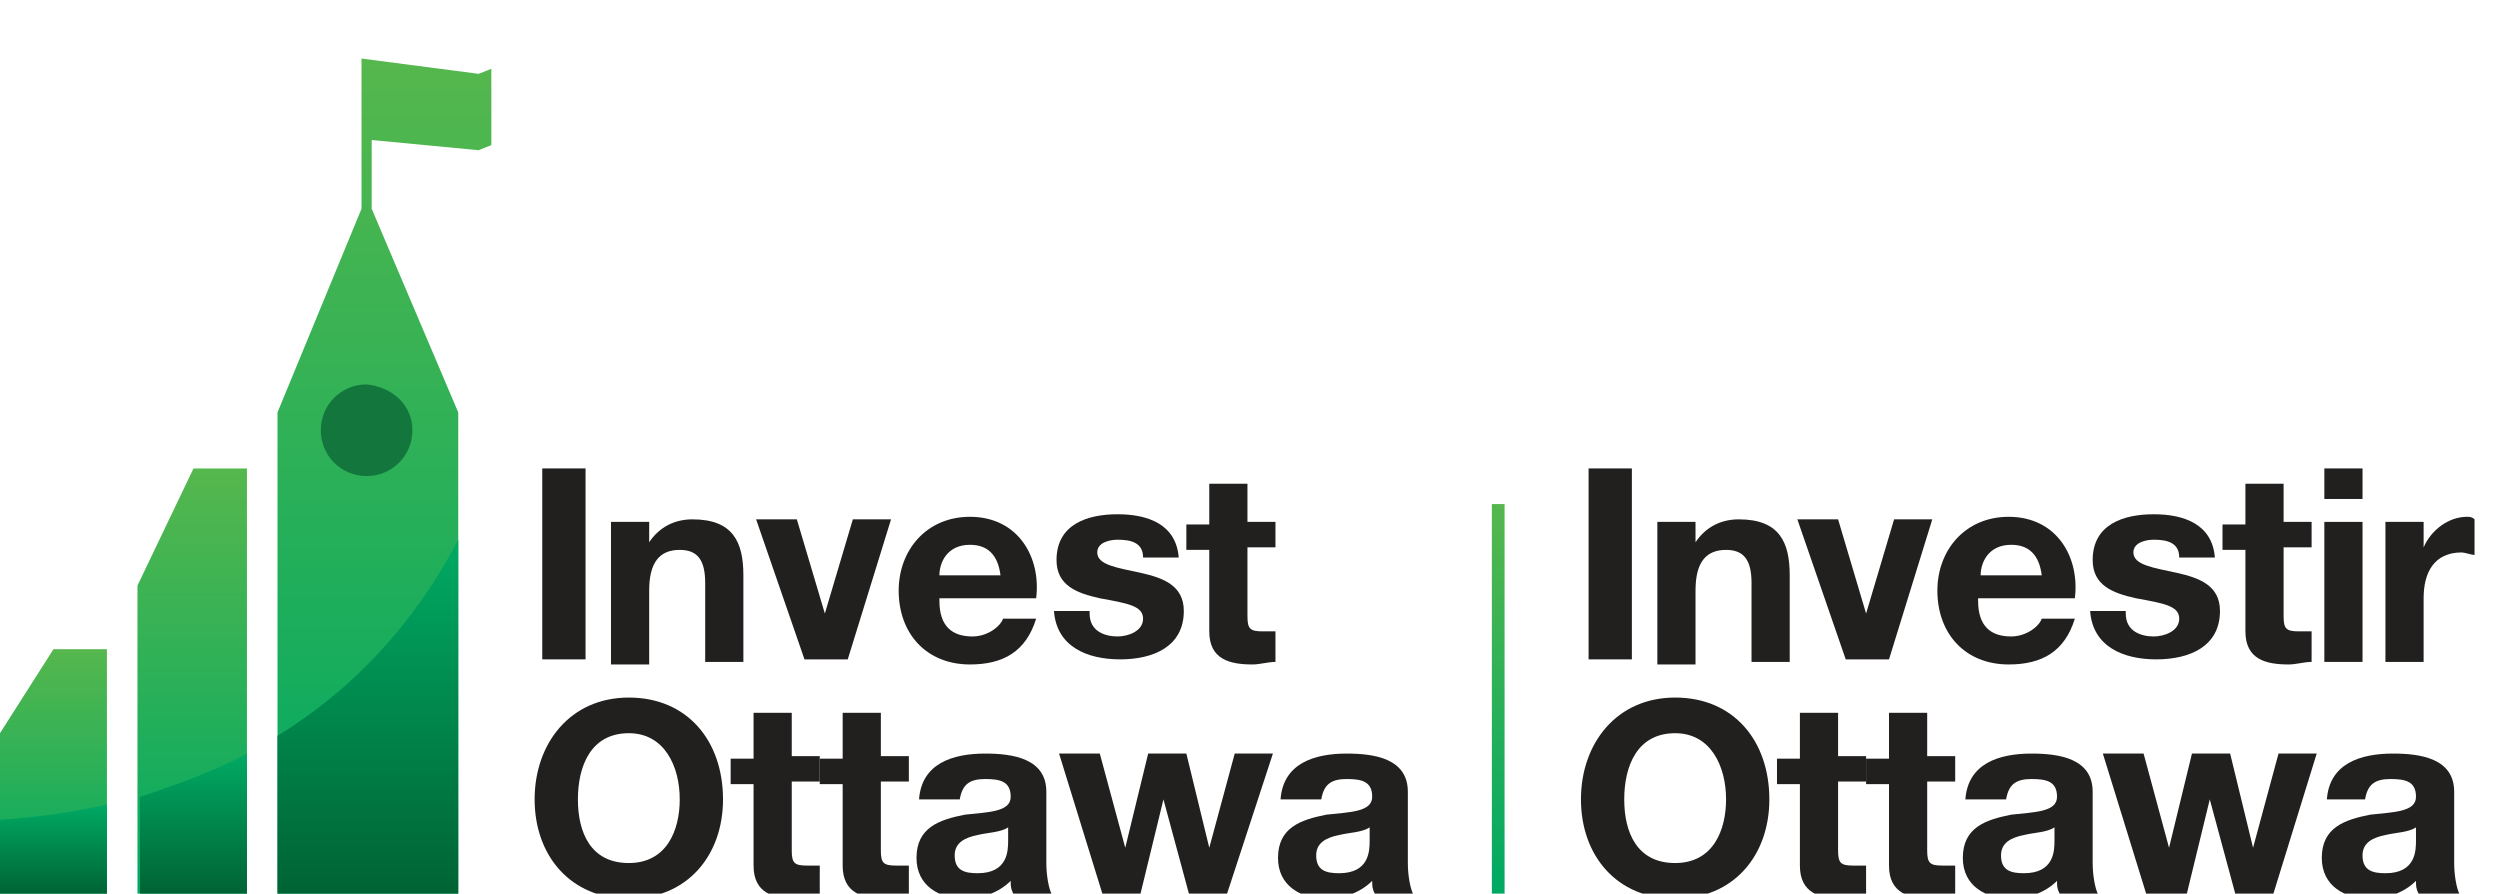
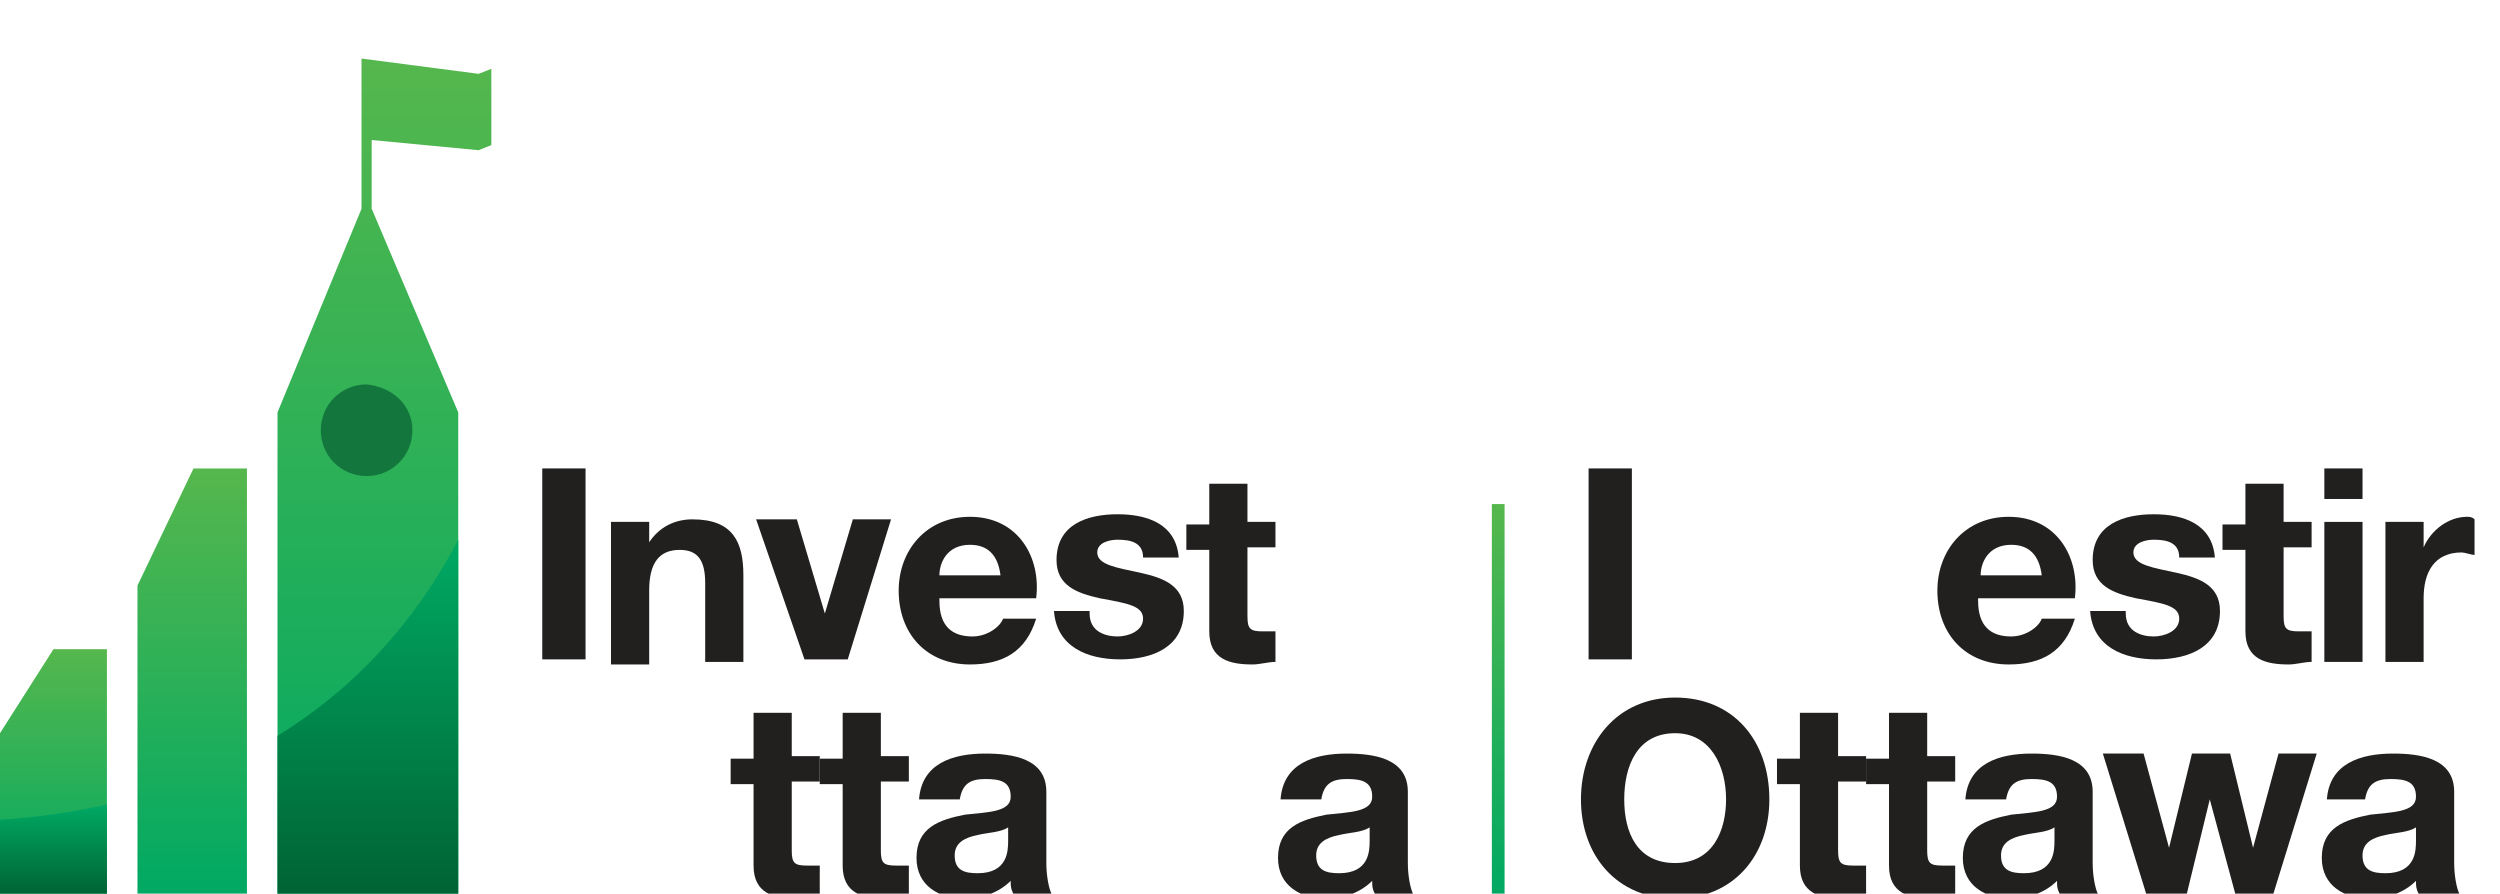
<svg xmlns="http://www.w3.org/2000/svg" version="1.1" id="Layer_1" x="0px" y="0px" viewBox="0 0 98.2 35.1" style="enable-background:new 0 0 98.2 35.1;" xml:space="preserve">
  <style type="text/css">
	.st0{fill:url(#SVGID_1_);}
	.st1{fill:url(#SVGID_00000101815822308823410450000013942060426456273568_);}
	.st2{fill:url(#SVGID_00000140726304458686289350000006808840901505266312_);}
	.st3{fill:url(#SVGID_00000049216755811478253080000010163922075204120974_);}
	.st4{fill:url(#SVGID_00000028309276803112566020000018318831474442181024_);}
	.st5{fill:url(#SVGID_00000085959678446022016770000013813957345800678584_);}
	.st6{fill:#13773D;}
	.st7{fill:#221F1F;}
	.st8{fill:url(#SVGID_00000057129962089020047460000015686431914260281514_);}
</style>
  <g>
    <g>
      <g>
        <linearGradient id="SVGID_1_" gradientUnits="userSpaceOnUse" x1="2.114" y1="35.125" x2="2.114" y2="25.518">
          <stop offset="0" style="stop-color:#00A963" />
          <stop offset="0.993" style="stop-color:#55B74D" />
        </linearGradient>
        <polygon class="st0" points="0,28.8 0,35.1 4.2,35.1 4.2,25.5 2.1,25.5    " />
      </g>
      <g>
        <linearGradient id="SVGID_00000082332010878111444470000007448208103415805358_" gradientUnits="userSpaceOnUse" x1="15.094" y1="35.125" x2="15.094" y2="2.276">
          <stop offset="0" style="stop-color:#00A963" />
          <stop offset="0.993" style="stop-color:#55B74D" />
        </linearGradient>
        <polygon style="fill:url(#SVGID_00000082332010878111444470000007448208103415805358_);" points="18.8,5.9 19.3,5.7 19.3,2.7      18.8,2.9 14.2,2.3 14.2,8.2 10.9,16.2 10.9,35.1 18,35.1 18,16.2 14.6,8.2 14.6,5.5    " />
      </g>
      <g>
        <linearGradient id="SVGID_00000040546916701816863810000011680584193545133990_" gradientUnits="userSpaceOnUse" x1="7.555" y1="35.125" x2="7.555" y2="18.396">
          <stop offset="0" style="stop-color:#00A963" />
          <stop offset="0.993" style="stop-color:#55B74D" />
        </linearGradient>
        <polygon style="fill:url(#SVGID_00000040546916701816863810000011680584193545133990_);" points="5.4,23 5.4,35.1 9.7,35.1      9.7,18.4 7.6,18.4    " />
      </g>
    </g>
    <g>
      <g>
        <linearGradient id="SVGID_00000093154834827753598420000005158748977833542036_" gradientUnits="userSpaceOnUse" x1="7.555" y1="35.125" x2="7.555" y2="29.601">
          <stop offset="0" style="stop-color:#006334" />
          <stop offset="0.993" style="stop-color:#00A963" />
        </linearGradient>
-         <path style="fill:url(#SVGID_00000093154834827753598420000005158748977833542036_);" d="M9.7,29.6c-1.3,0.7-2.7,1.2-4.2,1.7v3.8     h4.2V29.6z" />
      </g>
      <g>
        <linearGradient id="SVGID_00000134240275526939570680000000739222915886404519_" gradientUnits="userSpaceOnUse" x1="2.114" y1="35.125" x2="2.114" y2="31.608">
          <stop offset="0" style="stop-color:#006334" />
          <stop offset="0.993" style="stop-color:#00A963" />
        </linearGradient>
        <path style="fill:url(#SVGID_00000134240275526939570680000000739222915886404519_);" d="M4.2,31.6c-1.3,0.3-2.7,0.5-4.2,0.6v2.9     h4.2V31.6z" />
      </g>
      <g>
        <linearGradient id="SVGID_00000087394904916200715790000003081995532857660568_" gradientUnits="userSpaceOnUse" x1="14.424" y1="35.125" x2="14.424" y2="21.197">
          <stop offset="0" style="stop-color:#006334" />
          <stop offset="0.993" style="stop-color:#00A963" />
        </linearGradient>
        <path style="fill:url(#SVGID_00000087394904916200715790000003081995532857660568_);" d="M18,21.2c-1.3,2.5-3.5,5.5-7.1,7.7v6.2     H18V21.2z" />
      </g>
    </g>
    <path class="st6" d="M16.2,16.9c0,1-0.8,1.8-1.8,1.8c-1,0-1.8-0.8-1.8-1.8c0-1,0.8-1.8,1.8-1.8C15.4,15.2,16.2,15.9,16.2,16.9z" />
    <path class="st7" d="M62.4,18.4h1.7v7.5h-1.7V18.4z" />
-     <path class="st7" d="M65.2,20.5h1.4v0.8h0c0.4-0.6,1-0.9,1.7-0.9c1.6,0,2,0.9,2,2.2v3.4h-1.5v-3.1c0-0.9-0.3-1.3-1-1.3   c-0.8,0-1.2,0.5-1.2,1.6v2.9h-1.5V20.5z" />
-     <path class="st7" d="M74.2,25.9h-1.7l-1.9-5.5h1.6l1.1,3.7h0l1.1-3.7h1.5L74.2,25.9z" />
    <path class="st7" d="M77.7,23.6c0,1,0.5,1.4,1.3,1.4c0.6,0,1.1-0.4,1.2-0.7h1.3c-0.4,1.3-1.3,1.8-2.6,1.8c-1.7,0-2.8-1.2-2.8-2.9   c0-1.6,1.1-2.9,2.8-2.9c1.9,0,2.8,1.6,2.6,3.2H77.7z M80.2,22.6c-0.1-0.8-0.5-1.2-1.2-1.2c-0.9,0-1.2,0.7-1.2,1.2H80.2z" />
    <path class="st7" d="M83.5,24.1c0,0.7,0.6,0.9,1.1,0.9c0.4,0,1-0.2,1-0.7c0-0.5-0.6-0.6-1.7-0.8c-0.9-0.2-1.7-0.5-1.7-1.5   c0-1.4,1.2-1.8,2.4-1.8c1.2,0,2.3,0.4,2.4,1.7h-1.4c0-0.6-0.5-0.7-1-0.7c-0.3,0-0.8,0.1-0.8,0.5c0,0.5,0.8,0.6,1.7,0.8   c0.9,0.2,1.7,0.5,1.7,1.5c0,1.4-1.2,1.9-2.5,1.9c-1.3,0-2.5-0.5-2.6-1.9H83.5z" />
    <path class="st7" d="M89.7,20.5h1.1v1h-1.1v2.7c0,0.5,0.1,0.6,0.6,0.6c0.2,0,0.3,0,0.5,0v1.2c-0.3,0-0.6,0.1-0.9,0.1   c-0.9,0-1.7-0.2-1.7-1.3v-3.2h-0.9v-1h0.9v-1.6h1.5V20.5z" />
    <path class="st7" d="M92.8,19.6h-1.5v-1.2h1.5V19.6z M91.3,20.5h1.5v5.5h-1.5V20.5z" />
    <path class="st7" d="M93.8,20.5h1.4v1h0c0.3-0.7,1-1.2,1.7-1.2c0.1,0,0.2,0,0.3,0.1v1.4c-0.1,0-0.4-0.1-0.5-0.1   c-1.1,0-1.5,0.8-1.5,1.8v2.5h-1.5V20.5z" />
    <path class="st7" d="M65.8,27.4c2.3,0,3.7,1.7,3.7,4c0,2.2-1.4,3.9-3.7,3.9c-2.3,0-3.7-1.7-3.7-3.9C62.1,29.2,63.5,27.4,65.8,27.4z    M65.8,33.9c1.5,0,2-1.3,2-2.5c0-1.3-0.6-2.6-2-2.6c-1.5,0-2,1.3-2,2.6C63.8,32.7,64.3,33.9,65.8,33.9z" />
    <path class="st7" d="M72.2,29.7h1.1v1h-1.1v2.7c0,0.5,0.1,0.6,0.6,0.6c0.2,0,0.3,0,0.5,0v1.2c-0.3,0-0.6,0.1-0.9,0.1   c-0.9,0-1.7-0.2-1.7-1.3v-3.2h-0.9v-1h0.9V28h1.5V29.7z" />
    <path class="st7" d="M75.7,29.7h1.1v1h-1.1v2.7c0,0.5,0.1,0.6,0.6,0.6c0.2,0,0.3,0,0.5,0v1.2c-0.3,0-0.6,0.1-0.9,0.1   c-0.9,0-1.7-0.2-1.7-1.3v-3.2h-0.9v-1h0.9V28h1.5V29.7z" />
    <path class="st7" d="M77.2,31.4c0.1-1.4,1.3-1.8,2.6-1.8c1.1,0,2.4,0.2,2.4,1.5v2.8c0,0.5,0.1,1,0.2,1.2h-1.5   c-0.1-0.2-0.1-0.3-0.1-0.5c-0.5,0.5-1.2,0.7-1.8,0.7c-1,0-1.9-0.5-1.9-1.6c0-1.2,0.9-1.5,1.9-1.7c0.9-0.1,1.8-0.1,1.8-0.7   c0-0.6-0.4-0.7-1-0.7c-0.6,0-0.9,0.2-1,0.8H77.2z M80.7,32.5c-0.3,0.2-0.8,0.2-1.2,0.3c-0.5,0.1-0.9,0.3-0.9,0.8   c0,0.6,0.4,0.7,0.9,0.7c1.2,0,1.2-0.9,1.2-1.3V32.5z" />
    <path class="st7" d="M89.3,35.1h-1.5l-1-3.7h0l-0.9,3.7h-1.6l-1.7-5.5h1.6l1,3.7h0l0.9-3.7h1.5l0.9,3.7h0l1-3.7h1.5L89.3,35.1z" />
    <path class="st7" d="M91.4,31.4c0.1-1.4,1.3-1.8,2.6-1.8c1.1,0,2.4,0.2,2.4,1.5v2.8c0,0.5,0.1,1,0.2,1.2H95   c-0.1-0.2-0.1-0.3-0.1-0.5c-0.5,0.5-1.2,0.7-1.8,0.7c-1,0-1.9-0.5-1.9-1.6c0-1.2,0.9-1.5,1.9-1.7c0.9-0.1,1.8-0.1,1.8-0.7   c0-0.6-0.4-0.7-1-0.7c-0.6,0-0.9,0.2-1,0.8H91.4z M94.9,32.5c-0.3,0.2-0.8,0.2-1.2,0.3c-0.5,0.1-0.9,0.3-0.9,0.8   c0,0.6,0.4,0.7,0.9,0.7c1.2,0,1.2-0.9,1.2-1.3V32.5z" />
    <path class="st7" d="M21.3,18.4h1.7v7.5h-1.7V18.4z" />
    <path class="st7" d="M24.1,20.5h1.4v0.8h0c0.4-0.6,1-0.9,1.7-0.9c1.6,0,2,0.9,2,2.2v3.4h-1.5v-3.1c0-0.9-0.3-1.3-1-1.3   c-0.8,0-1.2,0.5-1.2,1.6v2.9h-1.5V20.5z" />
    <path class="st7" d="M33.3,25.9h-1.7l-1.9-5.5h1.6l1.1,3.7h0l1.1-3.7h1.5L33.3,25.9z" />
    <path class="st7" d="M36.9,23.6c0,1,0.5,1.4,1.3,1.4c0.6,0,1.1-0.4,1.2-0.7h1.3c-0.4,1.3-1.3,1.8-2.6,1.8c-1.7,0-2.8-1.2-2.8-2.9   c0-1.6,1.1-2.9,2.8-2.9c1.9,0,2.8,1.6,2.6,3.2H36.9z M39.3,22.6c-0.1-0.8-0.5-1.2-1.2-1.2c-0.9,0-1.2,0.7-1.2,1.2H39.3z" />
    <path class="st7" d="M42.8,24.1c0,0.7,0.6,0.9,1.1,0.9c0.4,0,1-0.2,1-0.7c0-0.5-0.6-0.6-1.7-0.8c-0.9-0.2-1.7-0.5-1.7-1.5   c0-1.4,1.2-1.8,2.4-1.8c1.2,0,2.3,0.4,2.4,1.7h-1.4c0-0.6-0.5-0.7-1-0.7c-0.3,0-0.8,0.1-0.8,0.5c0,0.5,0.8,0.6,1.7,0.8   c0.9,0.2,1.7,0.5,1.7,1.5c0,1.4-1.2,1.9-2.5,1.9c-1.3,0-2.5-0.5-2.6-1.9H42.8z" />
    <path class="st7" d="M49,20.5h1.1v1H49v2.7c0,0.5,0.1,0.6,0.6,0.6c0.2,0,0.3,0,0.5,0v1.2c-0.3,0-0.6,0.1-0.9,0.1   c-0.9,0-1.7-0.2-1.7-1.3v-3.2h-0.9v-1h0.9v-1.6H49V20.5z" />
-     <path class="st7" d="M24.7,27.4c2.3,0,3.7,1.7,3.7,4c0,2.2-1.4,3.9-3.7,3.9c-2.3,0-3.7-1.7-3.7-3.9C21,29.2,22.4,27.4,24.7,27.4z    M24.7,33.9c1.5,0,2-1.3,2-2.5c0-1.3-0.6-2.6-2-2.6c-1.5,0-2,1.3-2,2.6C22.7,32.7,23.2,33.9,24.7,33.9z" />
    <path class="st7" d="M31.1,29.7h1.1v1h-1.1v2.7c0,0.5,0.1,0.6,0.6,0.6c0.2,0,0.3,0,0.5,0v1.2c-0.3,0-0.6,0.1-0.9,0.1   c-0.9,0-1.7-0.2-1.7-1.3v-3.2h-0.9v-1h0.9V28h1.5V29.7z" />
    <path class="st7" d="M34.6,29.7h1.1v1h-1.1v2.7c0,0.5,0.1,0.6,0.6,0.6c0.2,0,0.3,0,0.5,0v1.2c-0.3,0-0.6,0.1-0.9,0.1   c-0.9,0-1.7-0.2-1.7-1.3v-3.2h-0.9v-1h0.9V28h1.5V29.7z" />
    <path class="st7" d="M36.1,31.4c0.1-1.4,1.3-1.8,2.6-1.8c1.1,0,2.4,0.2,2.4,1.5v2.8c0,0.5,0.1,1,0.2,1.2h-1.5   c-0.1-0.2-0.1-0.3-0.1-0.5c-0.5,0.5-1.2,0.7-1.8,0.7c-1,0-1.9-0.5-1.9-1.6c0-1.2,0.9-1.5,1.9-1.7c0.9-0.1,1.8-0.1,1.8-0.7   c0-0.6-0.4-0.7-1-0.7c-0.6,0-0.9,0.2-1,0.8H36.1z M39.6,32.5c-0.3,0.2-0.8,0.2-1.2,0.3c-0.5,0.1-0.9,0.3-0.9,0.8   c0,0.6,0.4,0.7,0.9,0.7c1.2,0,1.2-0.9,1.2-1.3V32.5z" />
-     <path class="st7" d="M48.2,35.1h-1.5l-1-3.7h0l-0.9,3.7h-1.5l-1.7-5.5h1.6l1,3.7h0l0.9-3.7h1.5l0.9,3.7h0l1-3.7H50L48.2,35.1z" />
    <path class="st7" d="M50.3,31.4c0.1-1.4,1.3-1.8,2.6-1.8c1.1,0,2.4,0.2,2.4,1.5v2.8c0,0.5,0.1,1,0.2,1.2h-1.5   c-0.1-0.2-0.1-0.3-0.1-0.5c-0.5,0.5-1.2,0.7-1.8,0.7c-1,0-1.9-0.5-1.9-1.6c0-1.2,0.9-1.5,1.9-1.7c0.9-0.1,1.8-0.1,1.8-0.7   c0-0.6-0.4-0.7-1-0.7c-0.6,0-0.9,0.2-1,0.8H50.3z M53.8,32.5c-0.3,0.2-0.8,0.2-1.2,0.3c-0.5,0.1-0.9,0.3-0.9,0.8   c0,0.6,0.4,0.7,0.9,0.7c1.2,0,1.2-0.9,1.2-1.3V32.5z" />
    <linearGradient id="SVGID_00000177473652165972970350000016029215583955171259_" gradientUnits="userSpaceOnUse" x1="58.856" y1="35.129" x2="58.856" y2="19.803">
      <stop offset="0" style="stop-color:#00A963" />
      <stop offset="0.993" style="stop-color:#55B74D" />
    </linearGradient>
    <rect x="58.6" y="19.8" style="fill:url(#SVGID_00000177473652165972970350000016029215583955171259_);" width="0.5" height="15.3" />
  </g>
</svg>